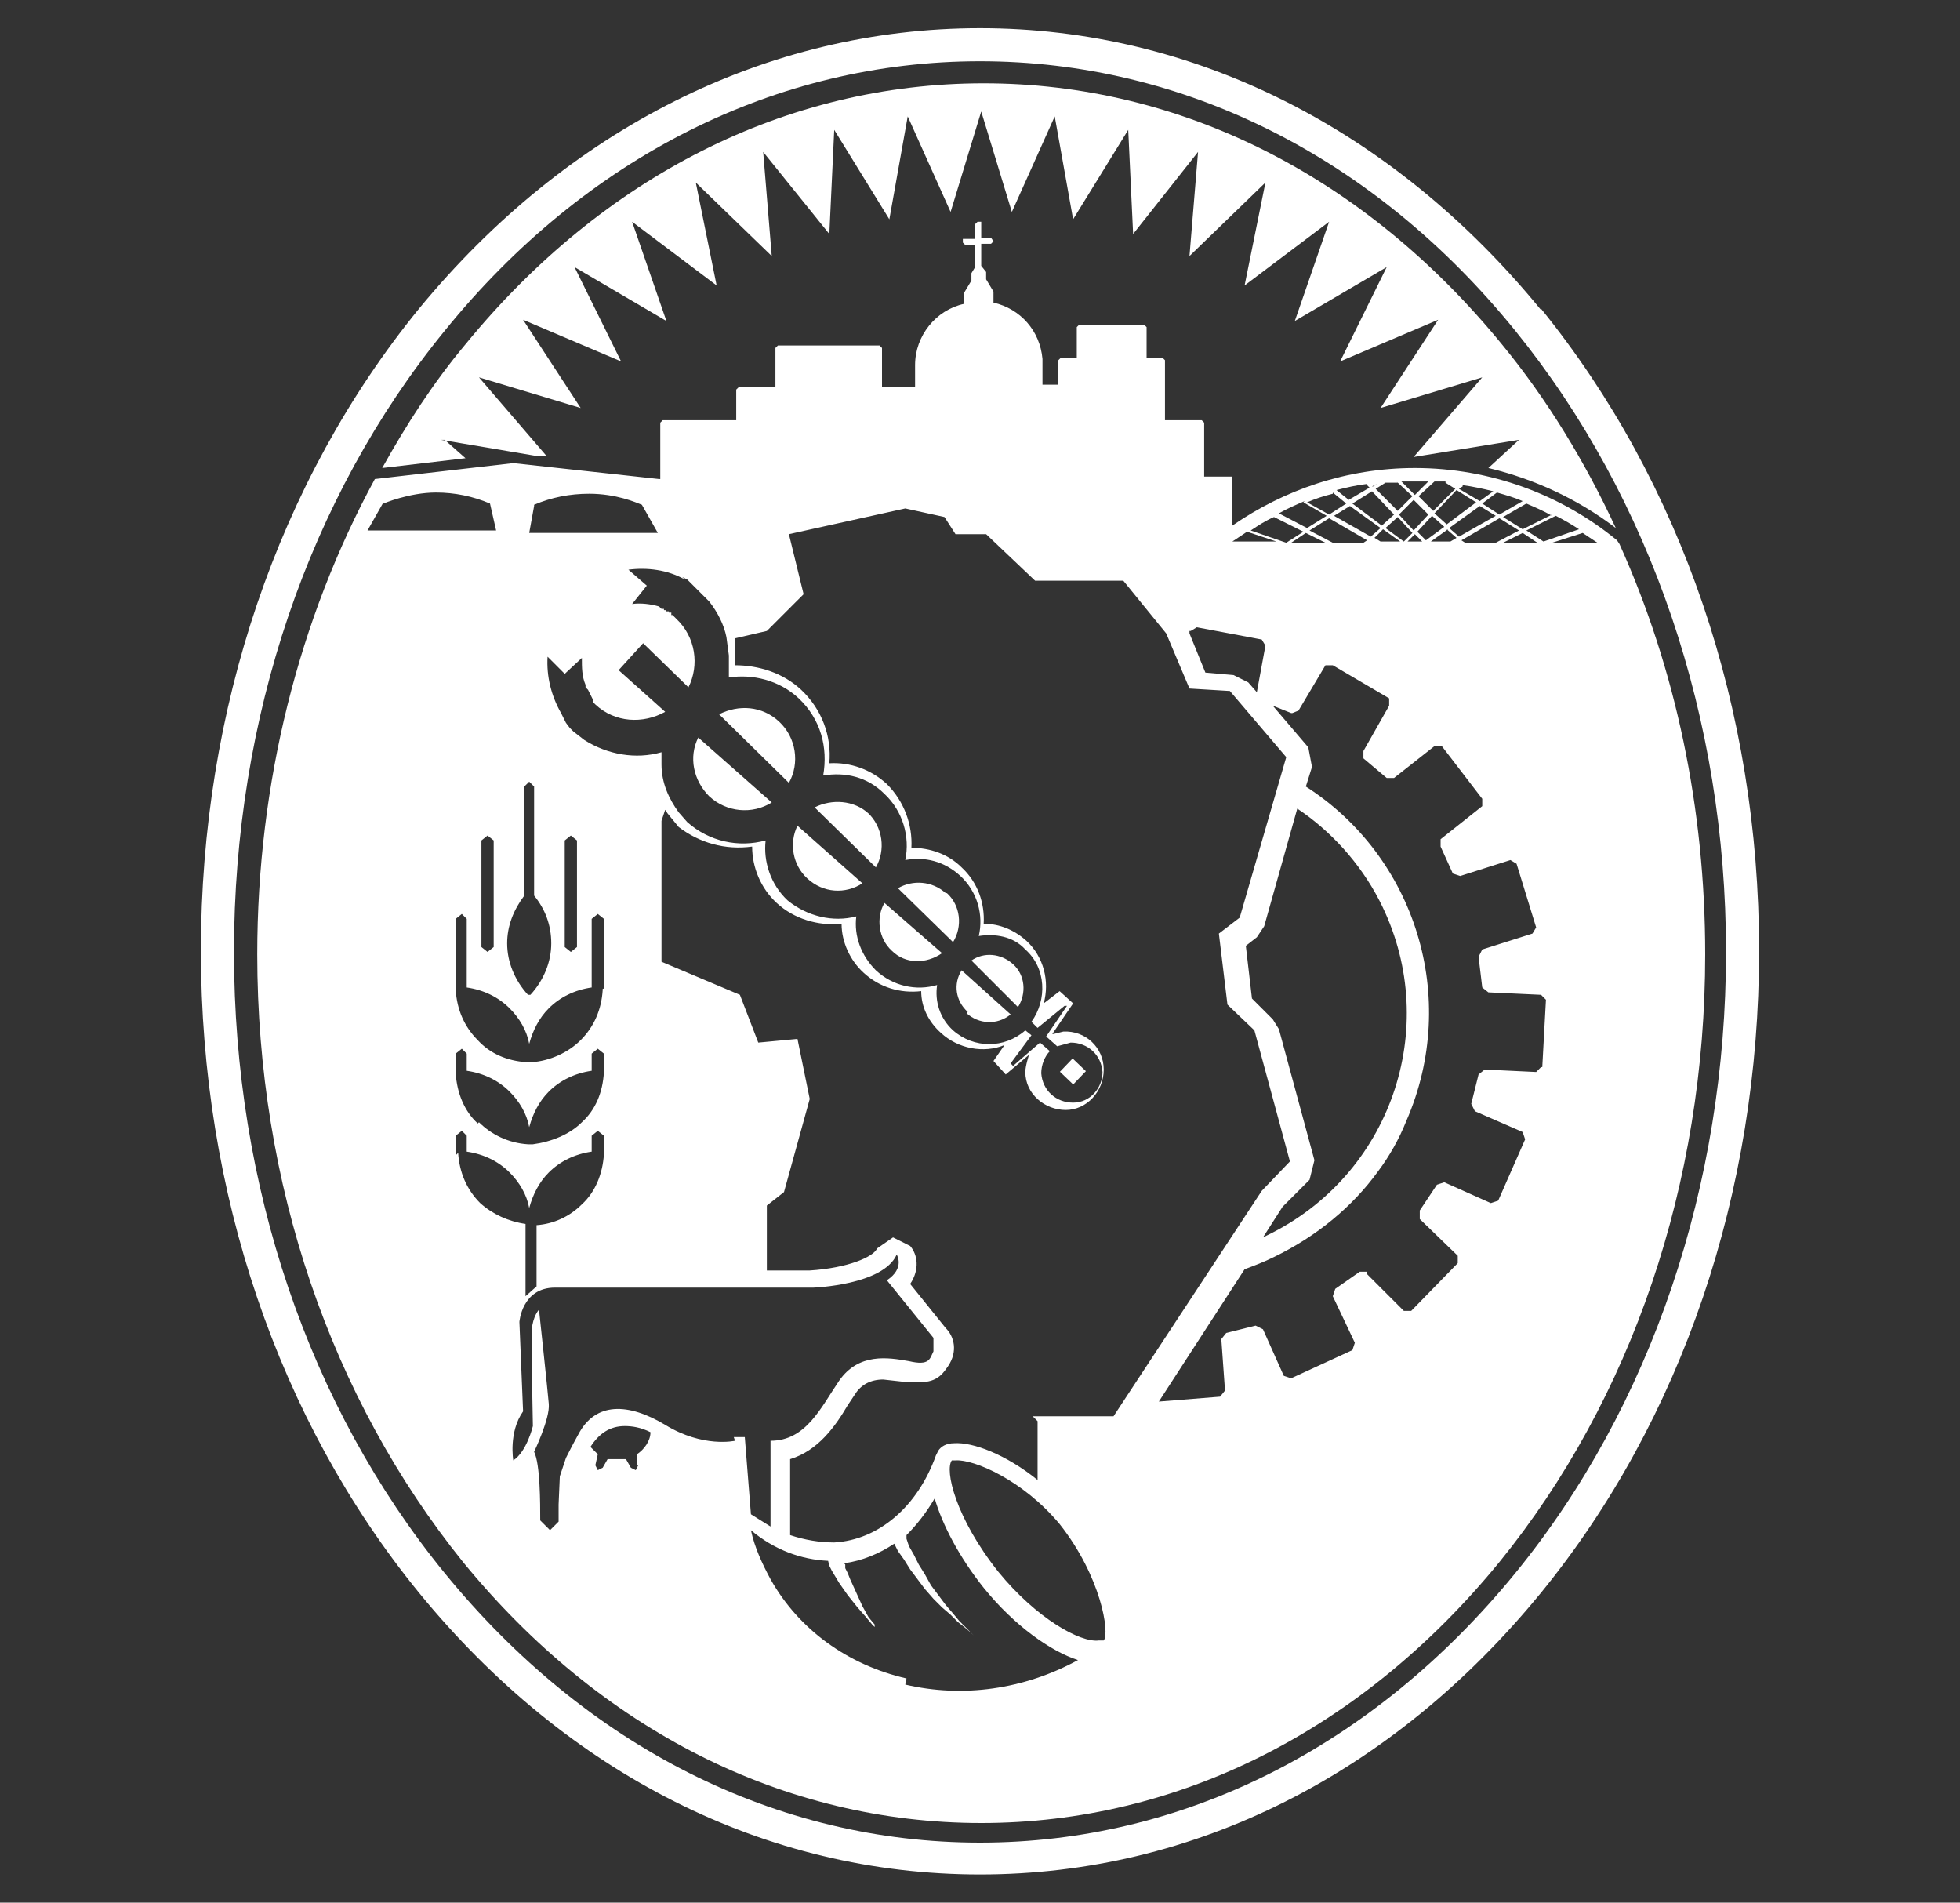
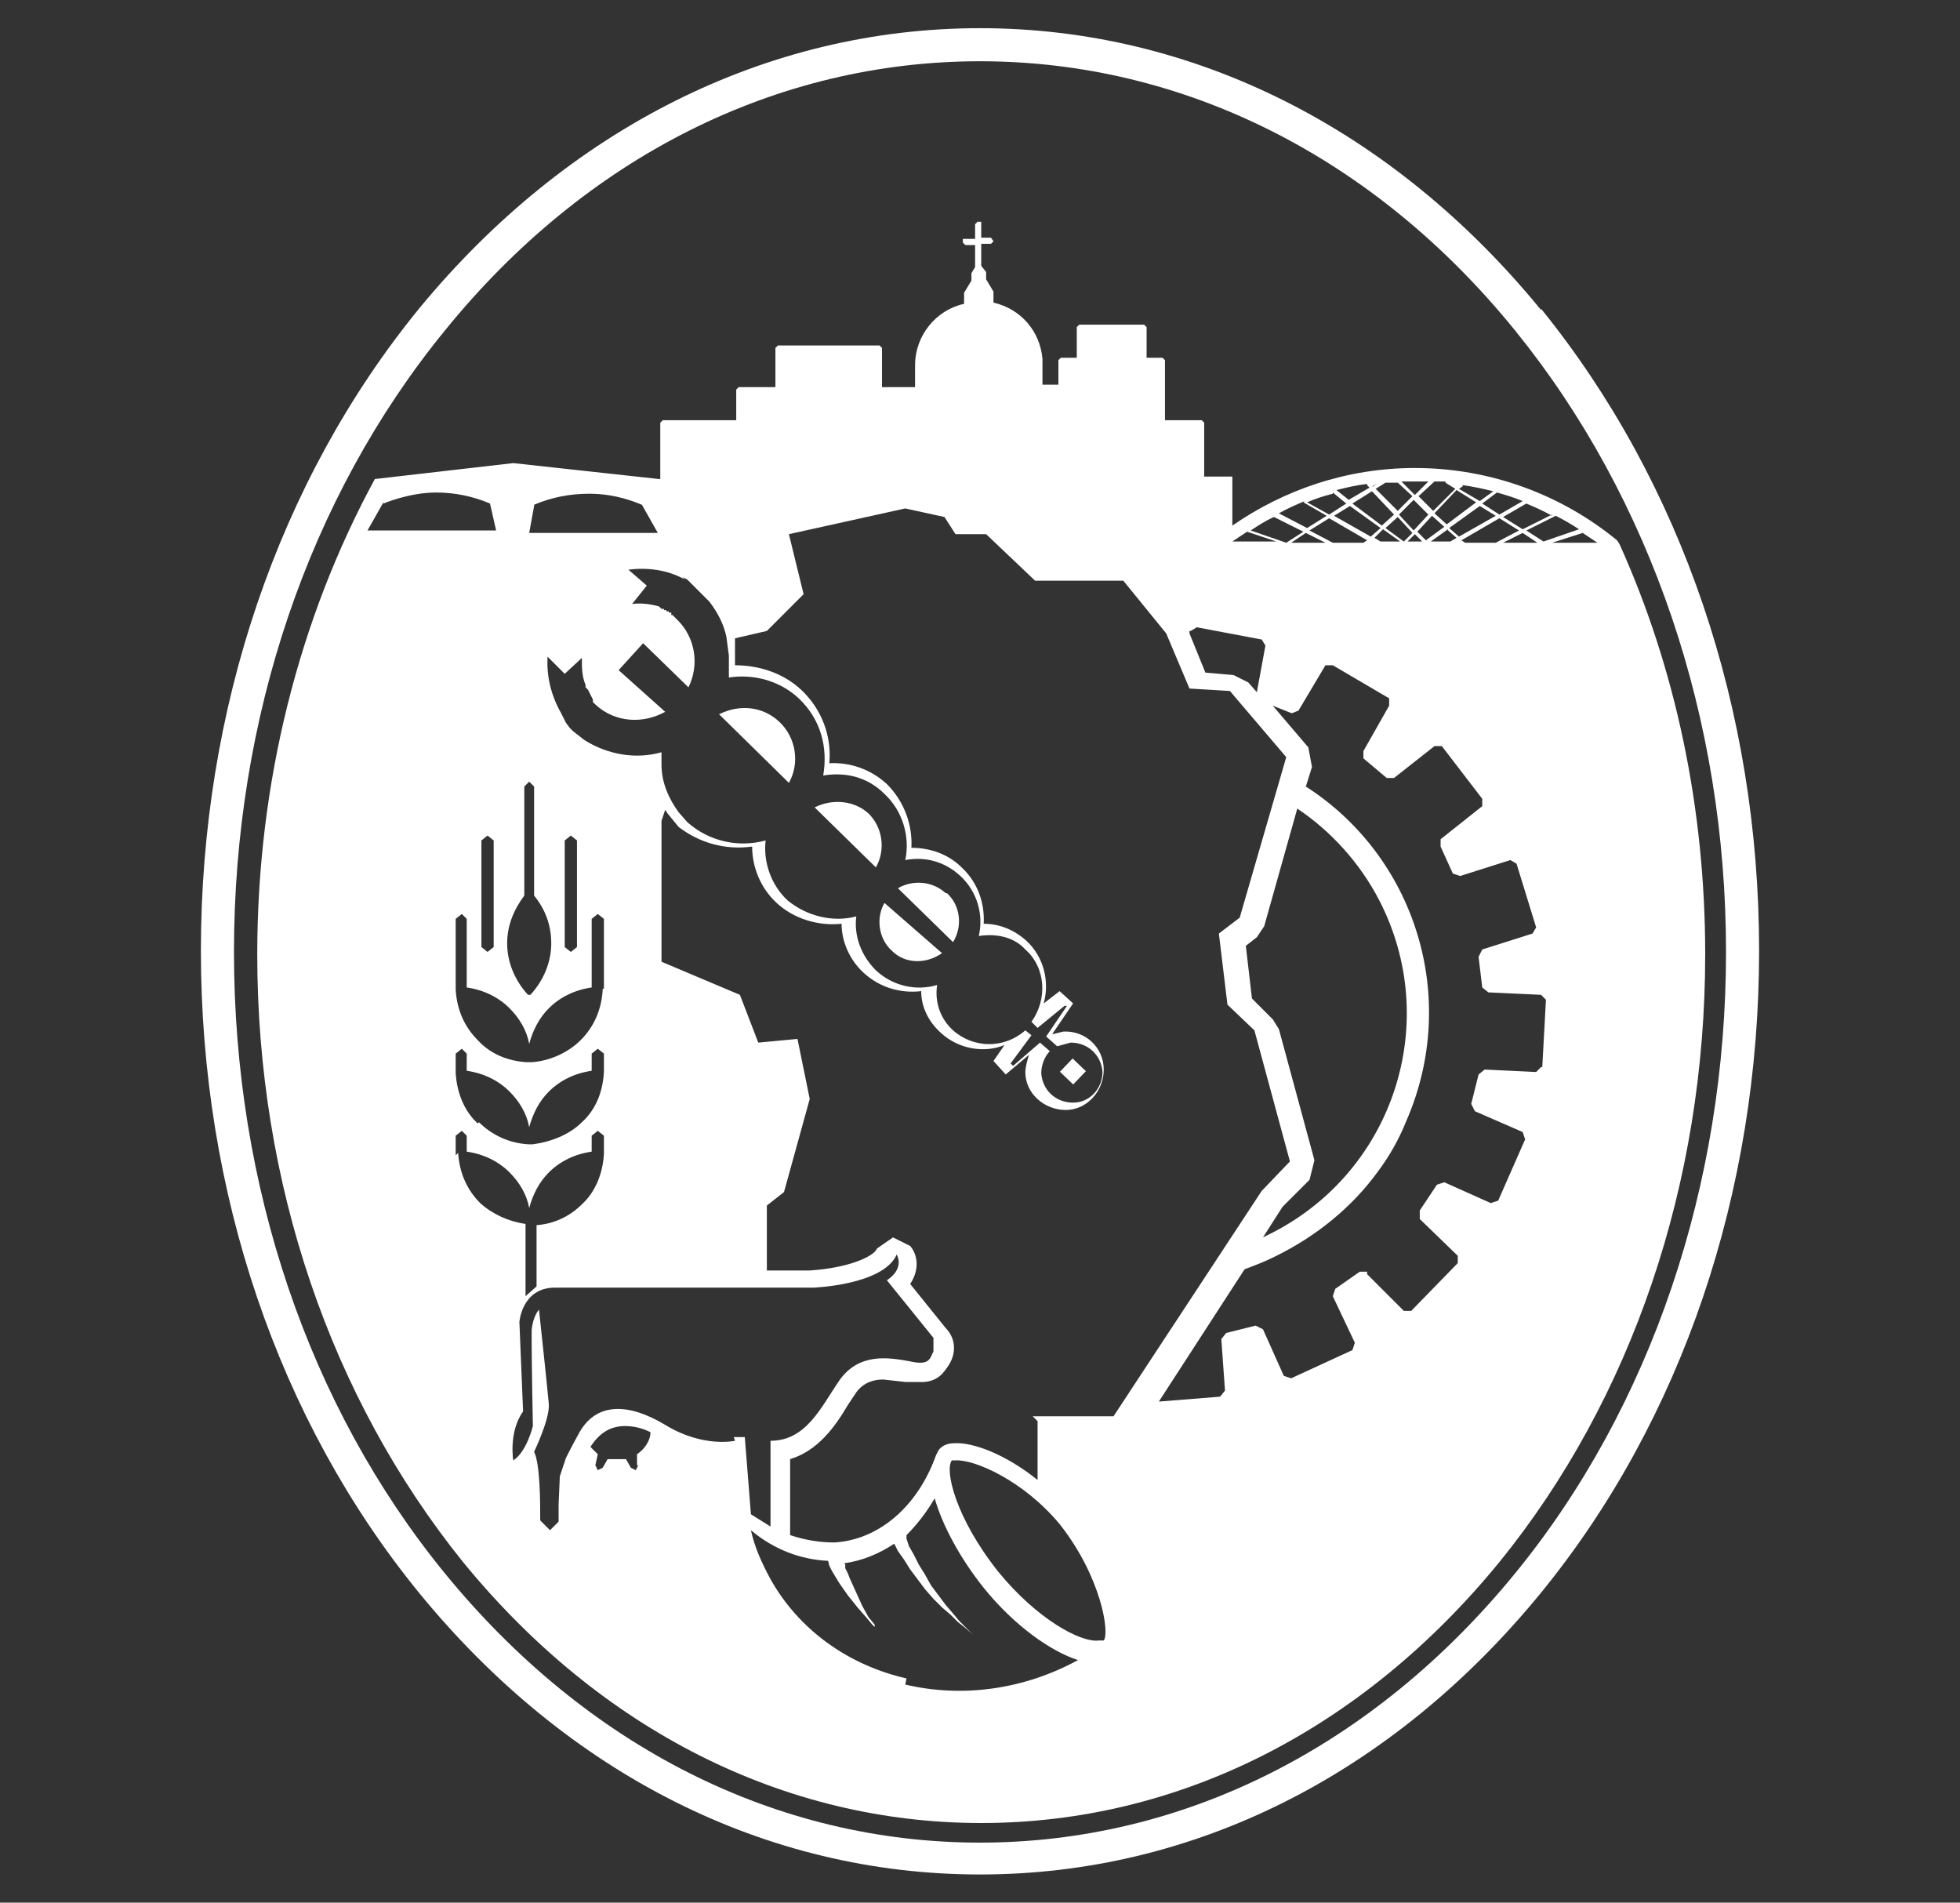
<svg xmlns="http://www.w3.org/2000/svg" id="Capa_1" viewBox="0 0 16 15.53">
  <rect x="0" y="0" width="16" height="15.53" fill="#333333" stroke="none" />
  <defs>
    <style>
      .cls-1, .cls-2 {
        fill: #fff;
      }

      .cls-2 {
        fill-rule: evenodd;
      }
    </style>
  </defs>
  <path class="cls-2" d="M12.58,2.53C11.37,1.05,9.74.23,8,.23s-3.37.82-4.58,2.29c-1.15,1.41-1.78,3.27-1.78,5.24s.63,3.83,1.78,5.24c1.21,1.48,2.83,2.3,4.58,2.3s3.37-.82,4.58-2.3c1.15-1.41,1.78-3.27,1.78-5.24s-.63-3.82-1.78-5.24ZM12.37,12.84c-1.16,1.42-2.71,2.2-4.37,2.2s-3.21-.78-4.37-2.2c-1.11-1.36-1.72-3.16-1.72-5.07s.61-3.71,1.72-5.07C4.78,1.28,6.34.5,8,.5s3.22.78,4.37,2.2c1.11,1.37,1.72,3.17,1.72,5.07s-.61,3.71-1.72,5.07Z" />
-   <path class="cls-2" d="M3.6,3.59l.77.13h.09s-.55-.64-.55-.64l.83.25-.47-.72.8.34-.38-.77.75.44-.28-.81.69.52-.17-.84.62.6-.07-.85.54.67.04-.85.45.73.15-.84.35.78.25-.82.25.82.35-.78.15.84.45-.73.04.85.53-.67-.07.85.62-.6-.17.84.69-.52-.28.81.75-.44-.38.77.8-.34-.47.72.83-.25-.56.65.86-.14-.25.23c.38.09.74.26,1.04.49-.25-.54-.56-1.05-.93-1.5-1.12-1.37-2.62-2.13-4.23-2.13s-3.11.76-4.23,2.13c-.26.31-.48.65-.68,1.01l.68-.08-.17-.15Z" />
  <path class="cls-2" d="M13.2,4.41c-.45-.37-1.03-.59-1.65-.59-.56,0-1.07.18-1.49.47v-.4h-.23v-.44l-.02-.02h-.3v-.49l-.02-.02h-.13v-.25l-.02-.02h-.53l-.02.02v.25h-.13l-.02.02v.2h-.13v-.18s0-.03,0-.03c-.02-.23-.18-.41-.4-.46v-.09l-.06-.1v-.06l-.04-.05v-.18h.08l.02-.02h0s-.02-.03-.02-.03h-.08v-.13h-.03l-.02.02v.12h-.1v.03l.02.02h.08v.18l-.03.05v.06l-.06.1v.09c-.23.05-.4.26-.4.5h0v.18h-.27v-.32l-.02-.02h-.83l-.02.02v.32h-.3l-.02.02v.25h-.6l-.02.02v.46h-.01s-1.19-.13-1.19-.13h0s-1.13.13-1.13.13c-.62,1.14-.96,2.48-.96,3.88,0,1.87.6,3.62,1.68,4.96,1.12,1.37,2.62,2.13,4.23,2.13s3.11-.76,4.23-2.13c1.08-1.33,1.68-3.09,1.68-4.96,0-1.19-.24-2.33-.7-3.35ZM12.89,4.32l-.29.1-.14-.09.24-.12c.06.03.13.07.19.11ZM11.91,4.38l-.08-.07.25-.18.13.08-.3.17ZM11.92,4.43h-.03.02s0,0,0,0ZM11.19,4.38l-.3-.17.13-.08.25.18-.08.07ZM11.21,4.43h-.03.01s.02,0,.02,0ZM10.69,4.33l.16-.1.31.18-.03.02h-.25l-.19-.1ZM10.82,4.43h-.28l.12-.08.16.08ZM11.04,4.11l.16-.1.18.19-.1.09-.24-.18ZM11.29,4.32l.14.1h-.16l-.05-.03.07-.07ZM11.31,4.31l.1-.09.12.13-.07.07-.15-.11ZM11.42,4.2l.12-.12.12.12-.12.13-.12-.13ZM11.55,4.36l.06.06h-.12l.06-.06ZM11.57,4.34l.12-.13.1.09-.15.11-.07-.07ZM11.71,4.19l.18-.19.16.1-.24.18-.1-.09ZM11.81,4.32l.08.07-.05.03h-.16l.14-.1ZM12.24,4.23l.16.1-.19.1h-.25l-.03-.02.31-.18ZM12.43,4.35l.12.08h-.28l.16-.08ZM12.67,4.2l-.24.12-.16-.1.19-.11c.07.03.14.06.21.1ZM12.43,4.09l-.19.11-.14-.09.12-.09c.07.02.14.04.21.07ZM11.94,3.96c.08.01.17.03.25.05l-.11.08-.17-.1.03-.02ZM11.91,3.96h-.01s-.03,0-.03,0h.05ZM11.8,3.94l.08.05-.18.18-.12-.12.13-.12h.09ZM11.55,3.93h.11s-.11.11-.11.11l-.11-.11h.12ZM11.4,3.93l.13.12-.12.12-.18-.18.08-.05h.1ZM11.24,3.95l-.03.02h-.01s.04-.02.04-.02ZM11.16,3.96l.02.02-.17.1-.1-.08c.08-.02.16-.04.25-.05ZM10.88,4.02l.11.09-.14.09-.18-.1c.07-.03.13-.05.21-.07ZM10.64,4.1l.19.11-.16.1-.23-.12c.07-.04.14-.07.21-.1ZM10.4,4.22l.24.12-.14.09-.29-.1c.06-.04.12-.08.19-.11ZM10.18,4.34l.24.08h-.36l.12-.08ZM9.72,5.15l.05-.03.53.1.03.05-.07.38-.07-.08-.12-.06-.23-.02-.13-.32v-.02ZM5.57,4.71h0l.04.02h0s.03.03.03.03h0s.03.03.03.03h0s.04.04.04.04l.08.08c.07.09.12.19.14.29h0l.02.15v.12h0s0,.03,0,.03h0v.03c.19-.03.41.02.57.17.18.17.24.4.2.63.18-.03.36.01.5.15.15.14.21.35.17.54.16-.03.32.01.45.13.14.13.19.32.15.49.13-.02.28,0,.38.11.17.15.18.41.05.59l.05.05.22-.18h.02s-.17.25-.17.25l.09.08.11-.03c.14,0,.25.1.26.24,0,.13-.1.25-.24.25-.14,0-.25-.1-.26-.24,0-.07.03-.14.07-.18l-.08-.07-.22.19-.02-.02.17-.23-.05-.04c-.17.15-.42.15-.59,0-.11-.1-.15-.24-.13-.37-.17.05-.36.01-.5-.12-.12-.12-.18-.28-.16-.44-.19.05-.4,0-.56-.13-.14-.13-.2-.32-.18-.49-.22.06-.46.01-.64-.15l-.07-.08h0c-.08-.11-.14-.24-.14-.39v-.03s0-.01,0-.01v-.06c-.21.06-.44.02-.63-.1l-.09-.07-.03-.03h0s-.03-.04-.03-.04h0s-.02-.04-.02-.04h0s-.02-.04-.02-.04h0c-.08-.14-.12-.3-.11-.46l.14.14.14-.13c0,.08,0,.15.03.22v.02s.02.02.02.02h0s.01.02.01.02h0s.01.02.01.02h0s.01.02.01.02h0s.01.02.01.02h0s0,.02,0,.02l.02.02c.16.15.39.16.57.06l-.38-.34.2-.22.37.36c.09-.18.06-.41-.1-.56l-.02-.02h0s-.01-.01-.01-.01h-.01s0-.02,0-.02h-.02s0-.01,0-.01h-.02s0-.01,0-.01h-.02s0-.01,0-.01h-.02s-.02-.02-.02-.02c-.07-.02-.15-.03-.22-.02l.12-.15-.15-.13c.15-.02.32,0,.46.08ZM3.9,9.17c-.11-.1-.17-.25-.18-.41h0s0-.03,0-.03h0v-.13l.05-.04.04.04v.14c.14.02.26.08.35.17.08.08.14.18.16.29.03-.11.08-.21.16-.29.09-.09.21-.15.35-.17v-.14l.05-.04.05.04v.13h0v.02s0,0,0,0h0c-.01.17-.07.31-.18.41-.1.1-.25.16-.4.18h0s-.02,0-.02,0h-.02s0,0,0,0c-.16-.01-.3-.08-.4-.18ZM4.92,8.07h0s0,.01,0,.01c-.01.16-.07.3-.18.41-.1.1-.25.17-.4.18h0s-.02,0-.02,0h-.02s0,0,0,0c-.16-.01-.3-.07-.4-.18-.11-.11-.17-.25-.18-.41h0s0-.03,0-.03h0v-.55l.05-.04.04.04v.56c.14.02.26.08.35.17.08.08.14.18.16.29.03-.11.08-.21.16-.29.09-.09.21-.15.35-.17v-.56l.05-.04.05.04v.55h0v.02ZM3.93,7.73v-.87l.05-.04.05.04v.87l-.05.04-.05-.04ZM4.61,7.73v-.87l.05-.04.05.04v.87l-.05.04-.05-.04ZM4.36,4.12c.14-.06.29-.09.45-.09.22,0,.38.07.43.09l.13.23h-1.05l.04-.22ZM4.28,7.31v-.89l.04-.04.04.04v.89c.09.11.14.24.14.39,0,.15-.06.3-.17.42h-.01s-.01,0-.01,0c-.11-.12-.17-.27-.17-.42,0-.14.05-.27.14-.39ZM3.13,4.11s.21-.09.43-.09c.15,0,.3.03.44.09l.05.22h-1.05l.13-.23ZM3.72,9.43h0s0-.03,0-.03h0v-.13l.05-.04.04.04v.13c.14.02.26.08.35.17.08.08.14.18.16.29.03-.11.08-.21.16-.29.09-.09.21-.15.35-.17v-.13l.05-.04.05.04v.13h0v.02s0,0,0,0h0c-.01.16-.07.31-.18.41-.1.1-.23.16-.37.17v.5l-.09.08v-.59c-.14-.02-.27-.08-.37-.17-.11-.11-.17-.25-.18-.41ZM5.21,11.96l-.02.04-.04-.02-.04-.07h-.08s-.07,0-.07,0l-.04.07-.04.02-.02-.04.02-.09-.06-.06c.07-.11.16-.17.28-.17.06,0,.13.01.21.05,0,.07-.05.14-.11.18v.09ZM6,11.76s-.26.06-.57-.13c-.3-.18-.57-.19-.71.08-.05.09-.08.15-.1.19l-.05.15h0s-.01.23-.01.23v.02h0s0,.01,0,.01h0v.11s0,0,0,0l-.07.07-.08-.08h0c0-.14,0-.46-.05-.56,0,0,.13-.27.12-.39-.01-.12-.08-.77-.08-.77,0,0-.05.05-.06.17v.09c0,.19.01.69.01.69,0,0-.05.21-.16.28,0,0-.04-.23.08-.4l-.03-.73s.02-.28.29-.28h2.11s.57-.02.68-.27c0,0,.07.11-.08.21l.38.47v.11c-.03.06-.03.12-.2.08-.17-.03-.41-.07-.57.16-.15.22-.27.49-.56.49v.7l-.16-.1-.05-.63h-.09ZM7.4,13.7c-.48-.11-.88-.4-1.11-.81-.07-.13-.13-.26-.16-.4.19.16.41.24.63.25h0s.01.04.01.04l.02.04.03.05.03.05.07.1.08.1.07.08.05.06.02.02v-.02s-.05-.06-.05-.06l-.05-.09-.05-.11-.05-.11-.02-.05-.02-.04v-.03s-.01-.01-.01-.01c.15-.02.29-.08.41-.16h0s.03.06.03.06l.05.07.05.08.06.08.06.08.07.08.07.07.07.06.06.06c.08.06.13.11.13.11h0s-.05-.05-.12-.12l-.05-.06-.06-.07-.06-.08-.06-.08-.05-.09-.05-.08-.04-.08-.04-.07-.02-.06v-.03c.08-.08.16-.18.23-.3.06.21.2.48.4.73.25.31.55.52.77.59-.44.24-.94.31-1.41.2ZM9,13.39h-.03c-.15.02-.51-.18-.82-.56-.35-.44-.44-.83-.38-.91h.03c.15-.01.55.16.85.52.34.43.41.89.36.95ZM8.47,11.6v.48c-.26-.21-.53-.31-.68-.3-.07,0-.11.03-.13.06l-.02.04h0c-.15.42-.47.69-.83.71-.12,0-.24-.02-.36-.06v-.04s0-.58,0-.58c.23-.07.37-.27.47-.44l.06-.09c.05-.08.13-.12.23-.12l.18.02h.11c.16.01.21-.09.24-.13h0c.08-.12.05-.24-.02-.31l-.29-.36c.08-.12.06-.24,0-.31l-.14-.07-.13.09c-.03.07-.24.16-.55.18h-.35s0-.53,0-.53l.14-.11.21-.76-.1-.49-.32.03-.15-.39-.64-.27v-1.15l.03-.09h0s0,0,0,0l.02.03.09.11h0c.17.13.38.19.6.16,0,.17.07.34.2.46.14.13.34.19.53.17,0,.15.07.3.18.4.13.12.3.17.47.15,0,.13.06.25.16.34.14.13.35.17.52.1l-.09.13.1.11.19-.16s-.03.09-.03.14c0,.18.16.31.33.31.17,0,.31-.15.31-.33,0-.18-.15-.32-.33-.31h0l-.08.02h-.01s.17-.25.17-.25l-.11-.1-.13.1c.05-.18,0-.38-.14-.51-.1-.09-.22-.14-.35-.14.01-.17-.05-.34-.18-.46-.11-.11-.26-.16-.41-.16.01-.19-.06-.38-.2-.52-.13-.12-.3-.18-.47-.17.02-.22-.06-.44-.23-.6-.15-.14-.35-.2-.54-.2v-.1s0-.12,0-.12l.26-.06.3-.3-.12-.49.95-.21.32.07.09.14h.25l.4.38h.72l.35.43.19.45.33.02.46.54-.38,1.31-.17.13.07.58.22.21.29,1.07-.23.24-1.21,1.84h-.66ZM10.44,8.4l-.05-.08-.17-.17-.05-.43.09-.07.06-.09.27-.96c.27.18.51.44.67.75.51.99.12,2.2-.87,2.71l-.08.04.16-.25.22-.22.04-.16-.29-1.07ZM12.58,8.71l-.04.04-.42-.02-.05.04-.06.24.03.06.39.17.02.06-.22.5-.06.02-.38-.17-.06.02-.14.21v.07s.31.3.31.3v.06l-.38.39h-.06s-.3-.3-.3-.3h0s0-.02,0-.02h-.06s-.2.14-.2.14l-.02.06.18.38-.02.06-.5.23-.06-.02-.17-.38-.06-.03-.24.06-.04.05.03.42-.04.05-.5.04.7-1.08c.08-.03.16-.06.24-.1.35-.17.64-.41.85-.7.09-.12.17-.26.23-.41.44-1.01.07-2.16-.82-2.73l.05-.16-.03-.16-.29-.34.15.06h.01s.05-.02.05-.02l.22-.37h.06s.46.27.46.27v.06s-.21.37-.21.37v.06s.19.16.19.16h.06s.33-.26.33-.26h.06s.33.43.33.43v.06s-.34.27-.34.27v.06s.1.22.1.22l.06.02.41-.13.05.03.16.52-.03.05-.41.13-.03.06.03.25.05.04.43.02.04.04-.03.55ZM12.67,4.43l.25-.08.12.08h-.37Z" />
  <rect class="cls-1" x="8.68" y="8.68" width=".15" height=".15" transform="translate(-3.62 9.02) rotate(-46.27)" />
-   <path class="cls-2" d="M8.27,7.87c-.1-.09-.24-.1-.34-.03l.38.38c.07-.11.06-.26-.04-.35Z" />
-   <path class="cls-2" d="M7.89,8.27c.1.09.25.1.36.01l-.4-.36c-.07.11-.05.25.05.34Z" />
  <path class="cls-2" d="M7.72,7.29c-.11-.1-.27-.11-.39-.04l.45.44c.08-.13.06-.3-.05-.4Z" />
  <path class="cls-2" d="M7.28,7.76c.11.11.28.11.41.02l-.47-.41c-.07.12-.05.29.06.39Z" />
  <path class="cls-2" d="M7.09,6.64c-.12-.11-.3-.12-.44-.05l.5.49c.08-.14.06-.33-.07-.45Z" />
-   <path class="cls-2" d="M6.59,7.17c.13.12.31.13.45.04l-.53-.47c-.07.14-.04.32.08.43Z" />
  <path class="cls-2" d="M6.36,5.89c-.14-.13-.33-.14-.49-.06l.57.56c.09-.16.06-.37-.08-.5Z" />
-   <path class="cls-2" d="M5.79,6.5c.14.13.35.15.51.05l-.6-.53c-.08.16-.04.35.09.48Z" />
</svg>